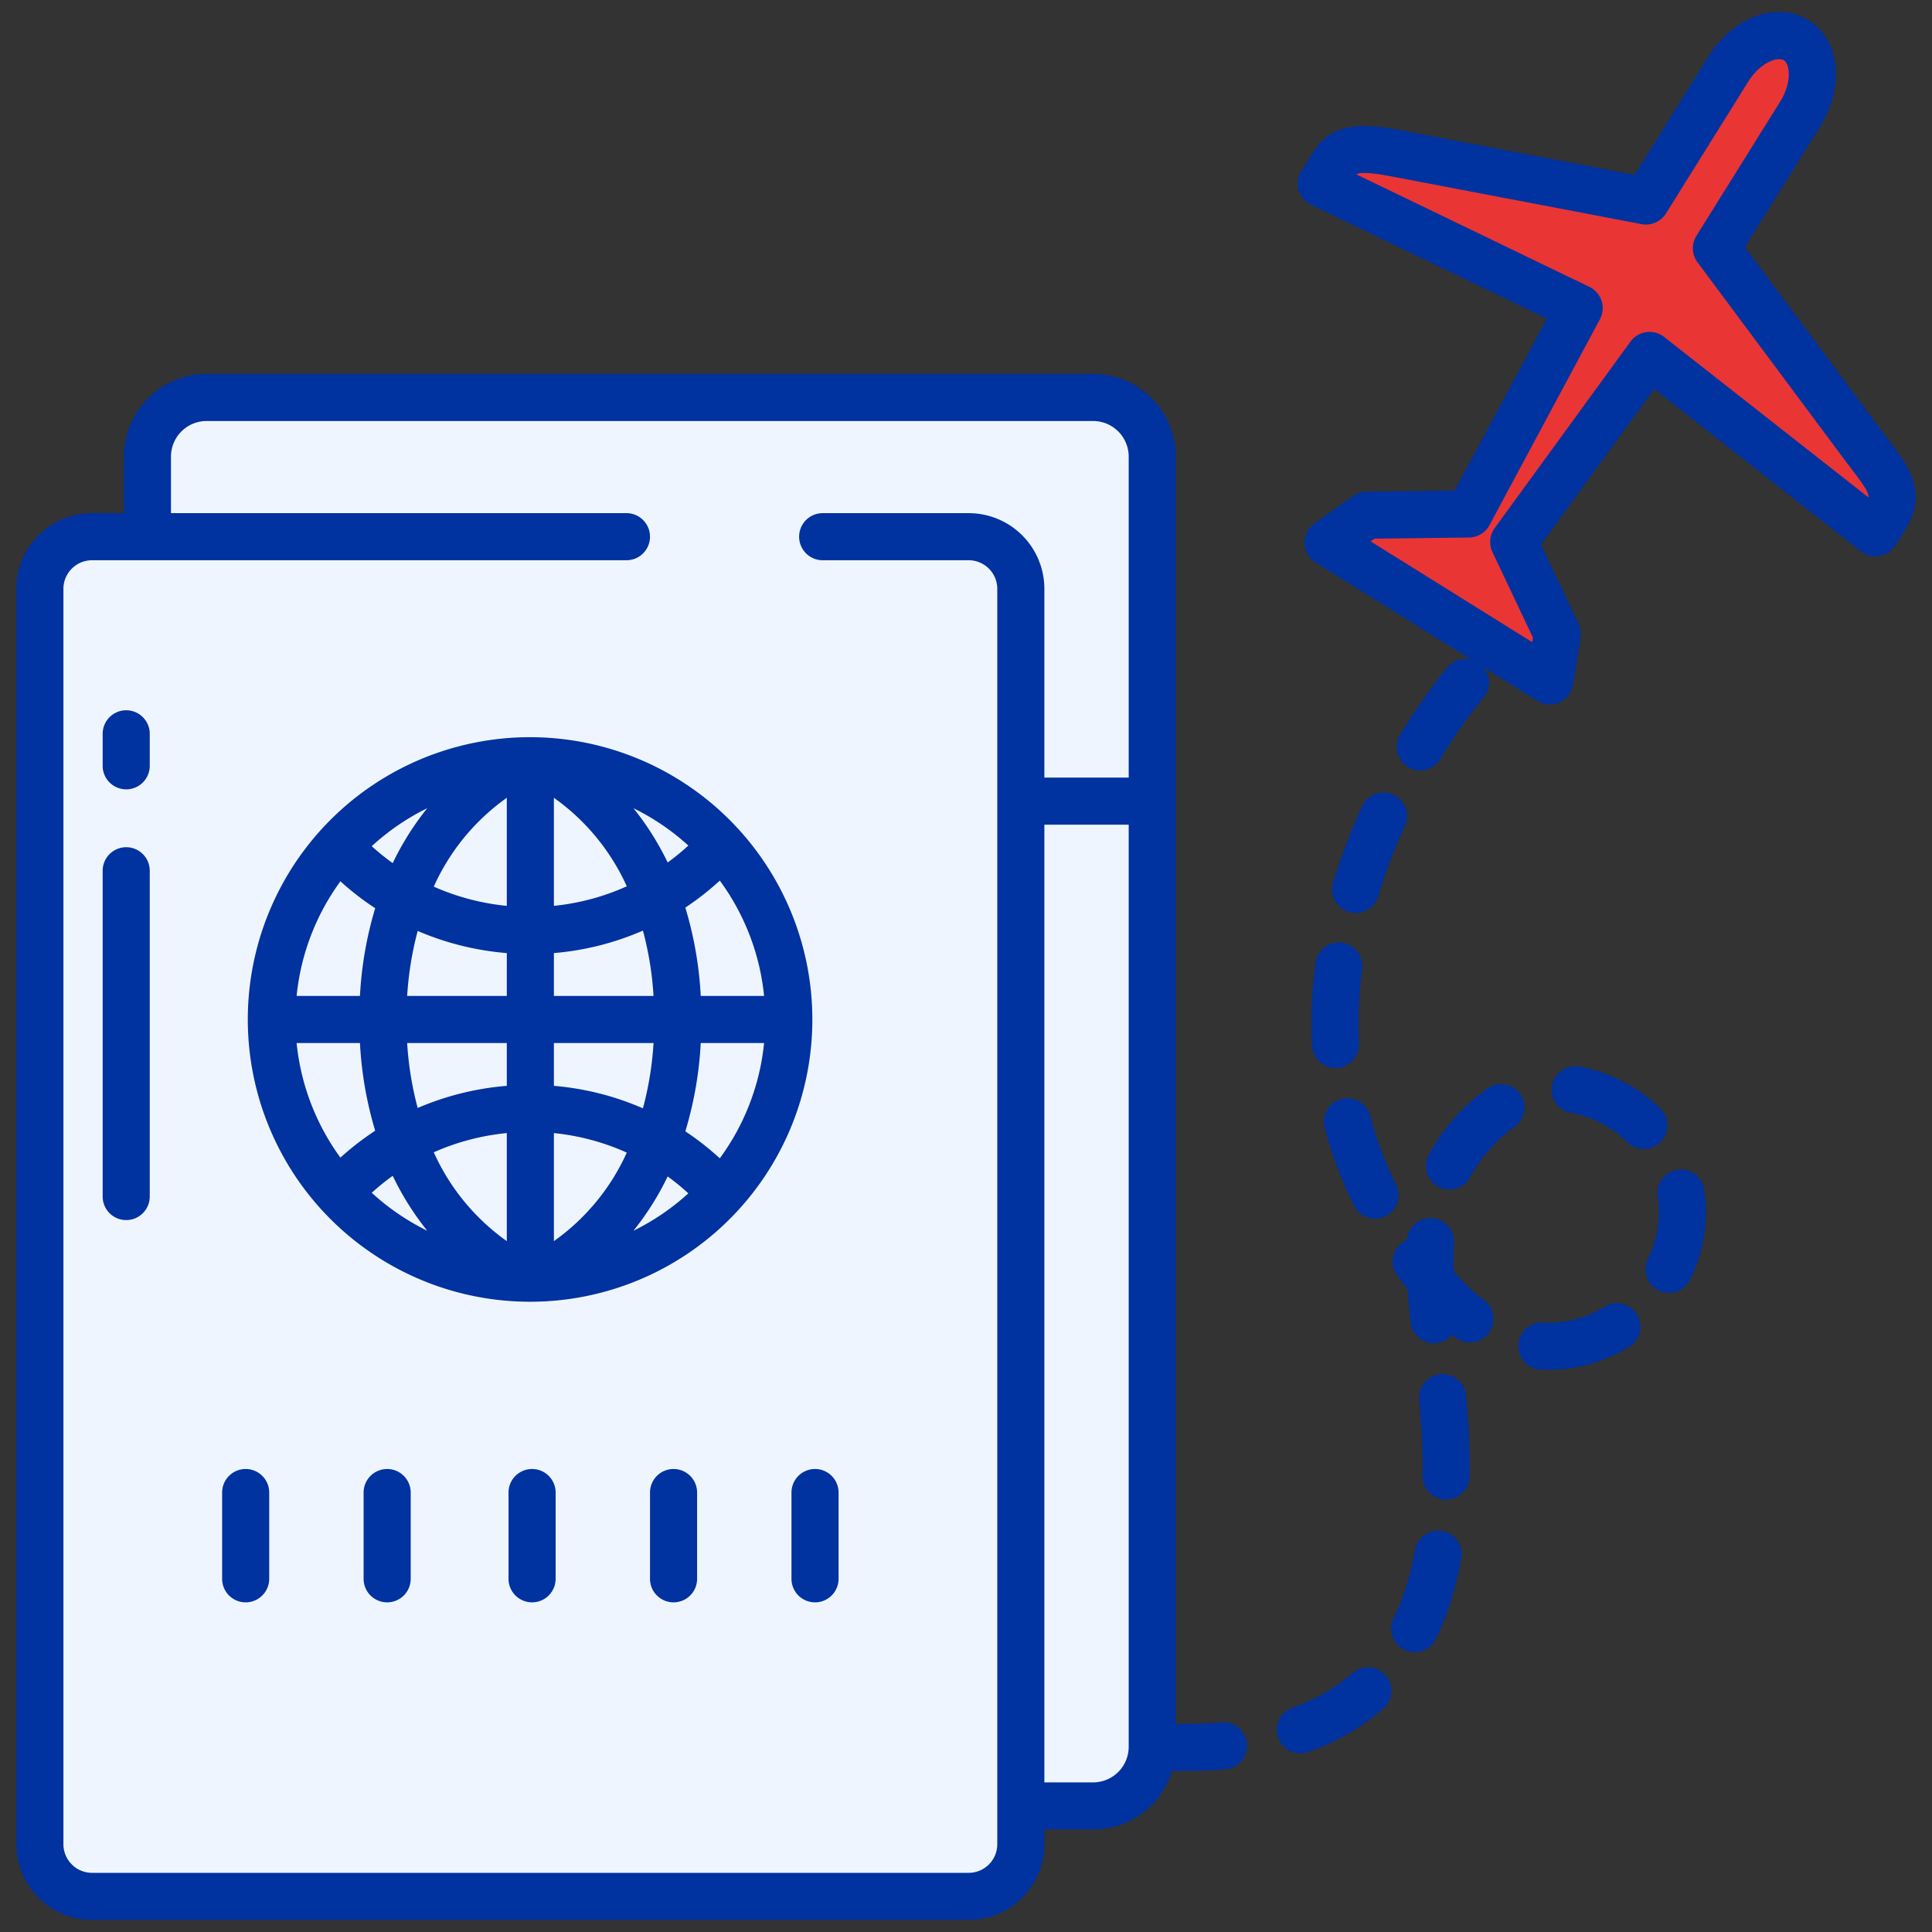
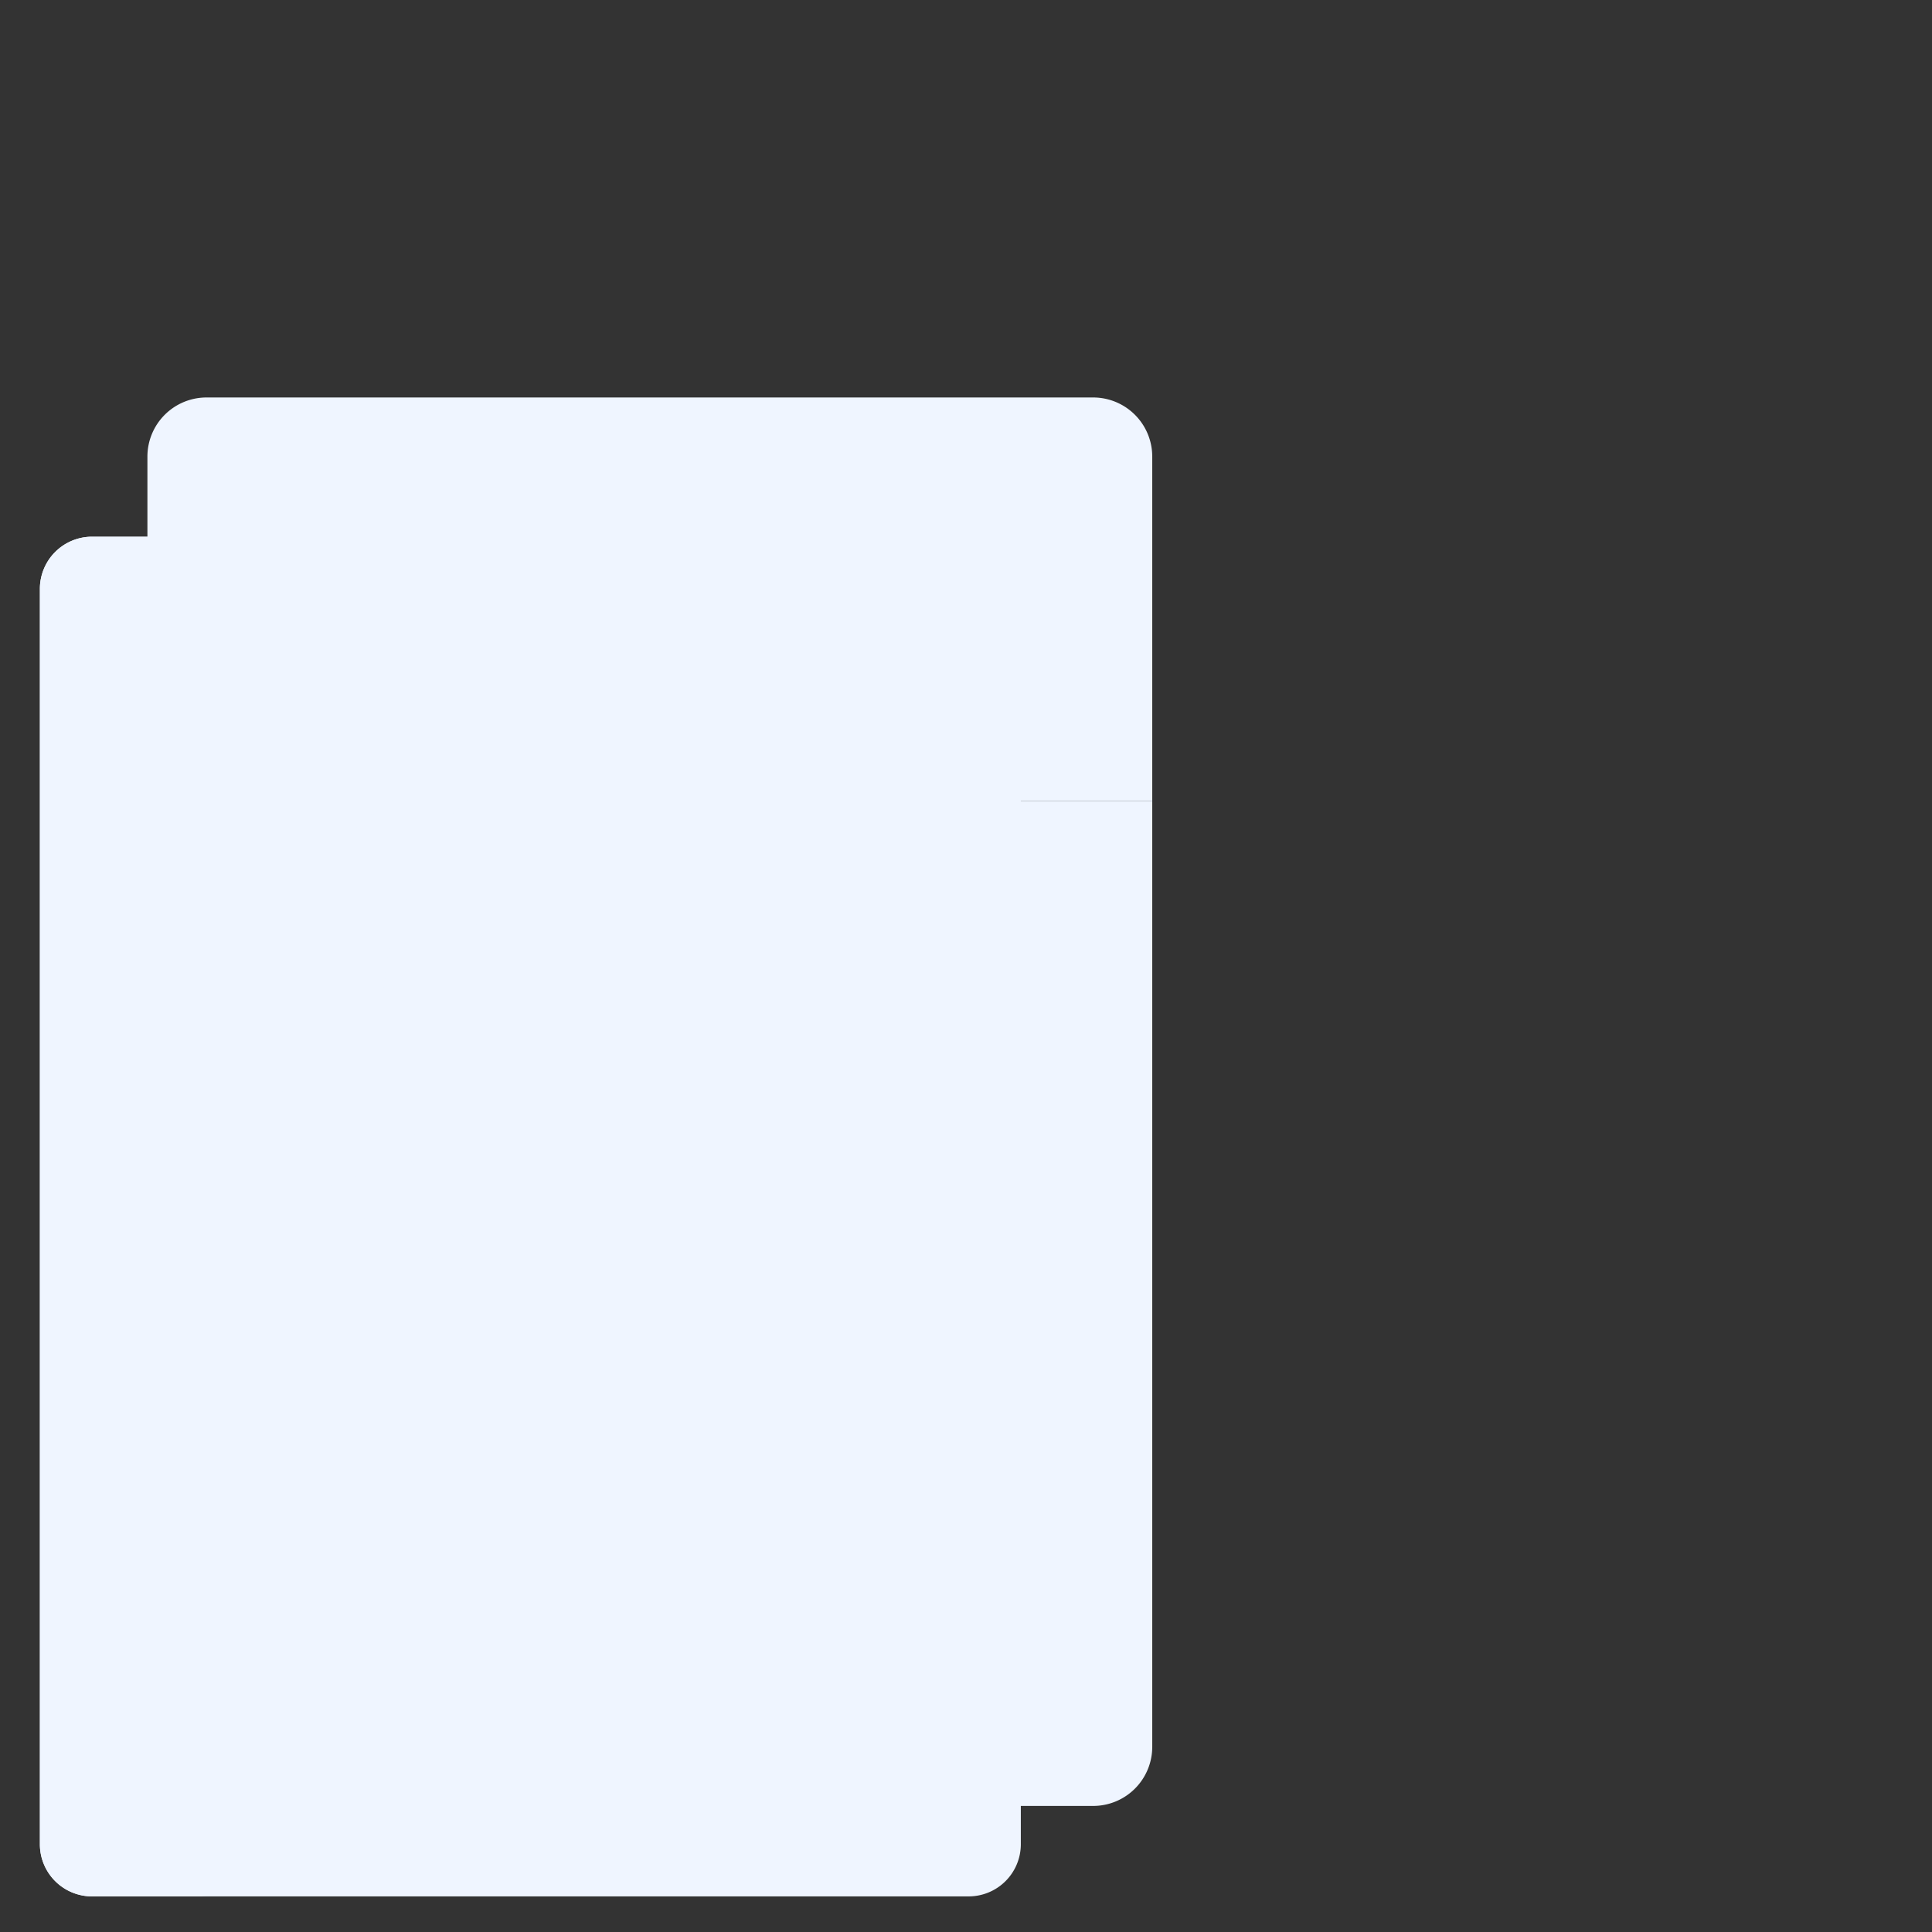
<svg xmlns="http://www.w3.org/2000/svg" width="512" height="512" x="0" y="0" viewBox="0 0 512 512" style="enable-background:new 0 0 512 512" xml:space="preserve" class="">
  <rect x="0" y="0" width="512" height="512" fill="#333333" stroke="none" />
  <g transform="matrix(1.04,0,0,1.04,-10.24,-10.24)">
    <path fill="#eff5ff" d="M303.46 213.99v240.98a15.065 15.065 0 0 1-15.07 15.06h-20.42V213.99z" opacity="1" data-original="#daaa79" class="" />
    <path fill="#eff5ff" d="M288.39 111.13H62.48a15.065 15.065 0 0 0-15.07 15.06v22.42l220.56 65.38h35.49v-87.8a15.065 15.065 0 0 0-15.07-15.06z" opacity="1" data-original="#c79a83" class="" />
    <path fill="#eff5ff" d="M256.68 146.61H33.3a13.29 13.29 0 0 0-13.29 13.29v319.88a13.292 13.292 0 0 0 13.29 13.3h223.38a13.292 13.292 0 0 0 13.29-13.3V159.9a13.29 13.29 0 0 0-13.29-13.29z" opacity="1" data-original="#978cac" class="" />
-     <path fill="#ea3535" d="M484.95 123.77c4.91 6.61 9.21 10.86 5.85 16.92a53.516 53.516 0 0 1-3.09 4.91l-57.53-45.18-34.61 47.53 11.11 23.47-1.91 11.94-56.51-35.26 9.88-6.97 25.97-.32 28.14-52.46-65.73-31.73s1.43-2.29 3.18-5.07c3.19-5.07 9.81-3.81 17.89-2.26l61.68 11.77 20.96-33.58c4.49-7.2 12.29-10.51 17.33-7.37s5.48 11.61.99 18.81l-21.33 34.19z" opacity="1" data-original="#5fcda4" class="" />
    <path fill="#eff5ff" d="M210.85 269.62h-28.27a88.772 88.772 0 0 0-5.34-31.08 64.509 64.509 0 0 0 16.47-13.28 65.717 65.717 0 0 1 17.14 44.36z" opacity="1" data-original="#4689d3" class="" />
-     <path fill="#eff5ff" d="M182.58 269.62h28.27a65.7 65.7 0 0 1-17.14 44.36 65.07 65.07 0 0 0-16.47-13.28 88.772 88.772 0 0 0 5.34-31.08zM146.69 203.71a65.656 65.656 0 0 1 47.02 21.55 64.509 64.509 0 0 1-16.47 13.28c-5.76-15.45-16.1-27.89-30.55-34.83z" opacity="1" data-original="#5fa8ed" class="" />
    <path fill="#eff5ff" d="M193.71 313.98a65.656 65.656 0 0 1-47.02 21.55c14.45-6.93 24.79-19.38 30.55-34.83a65.07 65.07 0 0 1 16.47 13.28z" opacity="1" data-original="#4689d3" class="" />
    <path fill="#eff5ff" d="M182.58 269.62h-37.59v-22.64a65.213 65.213 0 0 0 32.25-8.44 88.772 88.772 0 0 1 5.34 31.08z" opacity="1" data-original="#5fa8ed" class="" />
    <path fill="#eff5ff" d="M144.99 269.62h37.59a88.772 88.772 0 0 1-5.34 31.08 65.206 65.206 0 0 0-32.25-8.43z" opacity="1" data-original="#4689d3" class="" />
    <path fill="#eff5ff" d="M177.24 300.7c-5.76 15.45-16.1 27.9-30.55 34.83-.56.01-1.13.02-1.7.02v-43.28a65.206 65.206 0 0 1 32.25 8.43z" opacity="1" data-original="#5fa8ed" class="" />
    <path fill="#eff5ff" d="M144.99 209.69v-6c.57 0 1.14.01 1.7.02 14.45 6.94 24.79 19.38 30.55 34.83a65.213 65.213 0 0 1-32.25 8.44zM144.99 329.56v5.99c-.57 0-1.14-.01-1.7-.02-14.48-6.94-24.83-19.43-30.59-34.92a66.248 66.248 0 0 1 32.29-8.34z" opacity="1" data-original="#4689d3" class="" />
-     <path fill="#eff5ff" d="M144.99 269.62v22.65a66.248 66.248 0 0 0-32.29 8.34 88.986 88.986 0 0 1-5.3-30.99z" opacity="1" data-original="#5fa8ed" class="" />
    <path fill="#eff5ff" d="M144.99 246.98v22.64H107.4a89.027 89.027 0 0 1 5.3-30.99 66.147 66.147 0 0 0 32.29 8.35z" opacity="1" data-original="#4689d3" class="" />
    <path fill="#eff5ff" d="M144.99 209.69v37.29a66.147 66.147 0 0 1-32.29-8.35c5.76-15.49 16.12-27.97 30.59-34.92.56-.01 1.13-.02 1.7-.02z" opacity="1" data-original="#5fa8ed" class="" />
    <path fill="#eff5ff" d="M143.29 203.71c-14.47 6.95-24.83 19.43-30.59 34.92a64.29 64.29 0 0 1-16.6-13.18 65.67 65.67 0 0 1 47.19-21.74z" opacity="1" data-original="#4689d3" class="" />
    <path fill="#eff5ff" d="M112.7 300.61c5.76 15.49 16.11 27.98 30.59 34.92a65.67 65.67 0 0 1-47.19-21.74 64.629 64.629 0 0 1 16.6-13.18zM112.7 238.63a89.027 89.027 0 0 0-5.3 30.99H79.13a65.705 65.705 0 0 1 16.97-44.17 64.29 64.29 0 0 0 16.6 13.18z" opacity="1" data-original="#5fa8ed" class="" />
    <path fill="#eff5ff" d="M107.4 269.62a88.986 88.986 0 0 0 5.3 30.99 64.629 64.629 0 0 0-16.6 13.18 65.705 65.705 0 0 1-16.97-44.17z" opacity="1" data-original="#4689d3" class="" />
    <path fill="#eff5ff" d="M50.01 479.78V159.9a13.29 13.29 0 0 1 13.29-13.29h-30a13.29 13.29 0 0 0-13.29 13.29v319.88a13.292 13.292 0 0 0 13.29 13.3h30a13.292 13.292 0 0 1-13.29-13.3z" opacity="1" data-original="#756e87" class="" />
    <g fill="#284268">
-       <path d="M144.989 197.694a71.93 71.93 0 1 0 71.861 71.93 71.977 71.977 0 0 0-71.861-71.93zm-26.273 18.1a71.632 71.632 0 0 0-8.8 13.994 58.553 58.553 0 0 1-5.348-4.321 60.09 60.09 0 0 1 14.148-9.678zM96.59 234.417a70.726 70.726 0 0 0 8.861 6.856 94.788 94.788 0 0 0-3.882 22.351h-16.14a59.618 59.618 0 0 1 11.161-29.207zm-11.161 41.207h16.14a94.8 94.8 0 0 0 3.882 22.352 70.632 70.632 0 0 0-8.861 6.856 59.622 59.622 0 0 1-11.161-29.208zm19.143 38.162a58.6 58.6 0 0 1 5.349-4.321 71.628 71.628 0 0 0 8.795 13.994 60.11 60.11 0 0 1-14.144-9.673zm34.417 12.322a55.763 55.763 0 0 1-18.611-22.639 60.341 60.341 0 0 1 18.611-4.9zm0-39.57a72.393 72.393 0 0 0-22.71 5.641 83.6 83.6 0 0 1-2.682-16.555h25.392zm0-22.914H113.6a83.6 83.6 0 0 1 2.682-16.555 72.393 72.393 0 0 0 22.71 5.641zm0-22.947a60.389 60.389 0 0 1-18.611-4.9 55.759 55.759 0 0 1 18.611-22.64zm65.56 22.947h-16.14a94.719 94.719 0 0 0-3.928-22.509 70.872 70.872 0 0 0 8.781-6.875 59.624 59.624 0 0 1 11.287 29.384zm-19.3-38.312a58.791 58.791 0 0 1-5.27 4.31 71.585 71.585 0 0 0-8.718-13.833 60.108 60.108 0 0 1 13.988 9.523zm-34.26-12.171a55.734 55.734 0 0 1 18.571 22.553 59.543 59.543 0 0 1-18.571 4.977zm0 39.565a71.528 71.528 0 0 0 22.684-5.727 83.394 83.394 0 0 1 2.707 16.645h-25.391zm0 22.918h25.391a83.394 83.394 0 0 1-2.707 16.645 71.528 71.528 0 0 0-22.684-5.727zm0 50.483v-27.53a59.537 59.537 0 0 1 18.57 4.977 55.724 55.724 0 0 1-18.57 22.553zm20.272-2.648a71.555 71.555 0 0 0 8.718-13.833 58.791 58.791 0 0 1 5.27 4.31 60.108 60.108 0 0 1-13.988 9.523zm22-18.451a70.947 70.947 0 0 0-8.781-6.875 94.719 94.719 0 0 0 3.928-22.509h16.14a59.62 59.62 0 0 1-11.286 29.384zM72.447 384.173a6 6 0 0 0-6 6v21.982a6 6 0 0 0 12 0v-21.982a6 6 0 0 0-6-6zM108.5 384.173a6 6 0 0 0-6 6v21.982a6 6 0 0 0 12 0v-21.982a6 6 0 0 0-6-6zM145.429 384.173a6 6 0 0 0-6 6v21.982a6 6 0 0 0 12 0v-21.982a6 6 0 0 0-6-6zM181.479 384.173a6 6 0 0 0-6 6v21.982a6 6 0 0 0 12 0v-21.982a6 6 0 0 0-6-6zM217.53 384.173a6 6 0 0 0-6 6v21.982a6 6 0 0 0 12 0v-21.982a6 6 0 0 0-6-6zM489.758 120.191l-35.281-47.382 19.167-30.715c6.359-10.195 5.082-22.087-2.91-27.073s-19.236-.908-25.6 9.286L426.36 54.4l-57.64-11c-8.779-1.676-18.727-3.576-24.093 4.959l-3.189 5.072a6 6 0 0 0 2.471 8.6L404 91.028l-23.5 43.824-22.432.283a6 6 0 0 0-3.38 1.095l-9.888 6.97a6 6 0 0 0 .281 9.994l39.668 24.749a6.029 6.029 0 0 0-1.47-.188c-3.215 0-4.48 1.7-8.235 6.741-1.97 2.644-5.027 6.963-8.409 12.516a6 6 0 1 0 10.248 6.243 129.594 129.594 0 0 1 10.763-15.386 5.994 5.994 0 0 0 .214-7.985l13.732 8.567a6 6 0 0 0 9.1-4.14l1.914-11.931a5.992 5.992 0 0 0-.5-3.519l-9.593-20.261 28.852-39.624L484 150.319a6 6 0 0 0 8.563-1.195 60.037 60.037 0 0 0 3.476-5.521c4.884-8.8-.411-15.716-4.665-21.275-.521-.686-1.064-1.396-1.616-2.137zm-3.782 16.418L433.884 95.7a6 6 0 0 0-8.557 1.187l-34.612 47.534a6 6 0 0 0-.572 6.1l10.322 21.792-.188 1.169-41.172-25.687.971-.683 24.11-.3a6 6 0 0 0 5.21-3.163l28.139-52.46a6 6 0 0 0-2.679-8.24l-59.45-28.7c1.859-.823 6.711.1 11.063.935l61.68 11.775a6 6 0 0 0 6.215-2.717l20.952-33.582c3-4.809 7.443-6.472 9.065-5.459s2.082 5.732-.918 10.541l-21.335 34.189a6 6 0 0 0 .277 6.76l37.728 50.667c.584.784 1.159 1.536 1.716 2.263 3.319 4.337 4.207 5.89 4.127 6.988zM387.91 341.058a42.1 42.1 0 0 1-6.633-6.165q-.495-.564-.981-1.134a93.644 93.644 0 0 1-.068-3.461c0-1.319.031-2.6.1-3.813a6 6 0 0 0-11.982-.644v.016a6 6 0 0 0-2.442 9.111q1.27 1.7 2.628 3.391c.207 3.041.493 5.925.756 8.4a6 6 0 0 0 5.958 5.365 6.118 6.118 0 0 0 .645-.035 5.982 5.982 0 0 0 3.946-2.093c.319.247.641.49.963.727a6 6 0 1 0 7.115-9.662zM397.174 288.551a6 6 0 0 0-8.382-1.319c-.255.185-.51.376-.761.569a49.629 49.629 0 0 0-14.145 16.342 6 6 0 1 0 10.622 5.583 37.934 37.934 0 0 1 10.842-12.415c.167-.129.336-.255.5-.378a6 6 0 0 0 1.324-8.382zM376.887 360.025a6 6 0 0 0-5.416 6.532c.593 6.361.87 11.706.87 16.821q0 1.232-.024 2.476a6 6 0 0 0 5.884 6.113h.117a6 6 0 0 0 6-5.885q.027-1.359.026-2.705c0-5.5-.293-11.2-.923-17.936a6 6 0 0 0-6.534-5.416zM418.715 342.812a26.56 26.56 0 0 1-15.56 4.043 6 6 0 1 0-.7 11.979q1.1.065 2.19.064a38.867 38.867 0 0 0 20.368-5.87 6 6 0 1 0-6.3-10.216zM437.261 307.929a6 6 0 0 0-5.022 6.839 26.465 26.465 0 0 1 .306 4 26.885 26.885 0 0 1-2.8 11.909 6 6 0 1 0 10.779 5.274 38.63 38.63 0 0 0 3.576-23 6 6 0 0 0-6.839-5.022zM341.2 456.641a5.994 5.994 0 0 0 2.018-.351 58.626 58.626 0 0 0 19.152-11.083 6 6 0 1 0-7.926-9.01 46.711 46.711 0 0 1-15.261 8.792 6 6 0 0 0 2.017 11.652zM432.889 292.312a39.394 39.394 0 0 0-20.684-10.7 6 6 0 1 0-1.916 11.846 27.312 27.312 0 0 1 14.27 7.494 6 6 0 0 0 8.33-8.638zM367.718 430.24a6 6 0 0 0 8.023-2.761 72.579 72.579 0 0 0 5.108-14.255c.513-2.069.974-4.176 1.371-6.263a6 6 0 0 0-11.789-2.238 101.744 101.744 0 0 1-1.228 5.6 60.443 60.443 0 0 1-4.247 11.888 6 6 0 0 0 2.762 8.029zM364.869 212.34a6 6 0 0 0-7.948 2.971 155.355 155.355 0 0 0-7.372 19.452 6 6 0 1 0 11.488 3.469 143.217 143.217 0 0 1 6.8-17.943 6 6 0 0 0-2.968-7.949zM351.672 289.894a6 6 0 0 0-4.282 7.325 104.457 104.457 0 0 0 7.442 19.83 6 6 0 1 0 10.754-5.326A92.4 92.4 0 0 1 359 294.176a6 6 0 0 0-7.328-4.282zM345.063 255.215a116.079 116.079 0 0 0-1.055 15.439c0 1.867.049 3.759.144 5.624a6 6 0 0 0 5.988 5.691c.1 0 .209 0 .313-.008a6 6 0 0 0 5.684-6.3 97.216 97.216 0 0 1-.129-5.006 103.835 103.835 0 0 1 .948-13.835 6 6 0 0 0-11.893-1.6zM42.007 225.731a6 6 0 0 0-6 6v83.012a6 6 0 0 0 12 0v-83.012a6 6 0 0 0-6-6zM42.007 190.838a6 6 0 0 0-6 6v8.148a6 6 0 0 0 12 0v-8.148a6 6 0 0 0-6-6z" fill="#0032a0" opacity="1" data-original="#284268" class="" />
-       <path d="M275.971 479.784v-3.752h12.421a21.1 21.1 0 0 0 20.143-14.913c.867.014 1.719.024 2.547.024 3.952 0 7.588-.152 11.116-.464a6 6 0 0 0-1.056-11.953c-3.173.28-6.464.417-10.06.417-.532 0-1.075 0-1.625-.01V126.194a21.089 21.089 0 0 0-21.065-21.066H62.48a21.089 21.089 0 0 0-21.065 21.066v14.414H33.3A19.293 19.293 0 0 0 14.007 159.9v319.884A19.293 19.293 0 0 0 33.3 499.077h223.378a19.293 19.293 0 0 0 19.293-19.293zm21.486-24.817a9.075 9.075 0 0 1-9.065 9.065h-12.421V219.986h21.486zM33.3 487.077a7.293 7.293 0 0 1-7.293-7.293V159.9a7.293 7.293 0 0 1 7.293-7.293h136.179a6 6 0 0 0 0-12H53.415v-14.413a9.075 9.075 0 0 1 9.065-9.066h225.912a9.075 9.075 0 0 1 9.065 9.066v81.792h-21.486V159.9a19.293 19.293 0 0 0-19.293-19.293h-37.2a6 6 0 1 0 0 12h37.2a7.293 7.293 0 0 1 7.293 7.293v319.884a7.293 7.293 0 0 1-7.293 7.293z" fill="#0032a0" opacity="1" data-original="#284268" class="" />
-     </g>
+       </g>
  </g>
</svg>